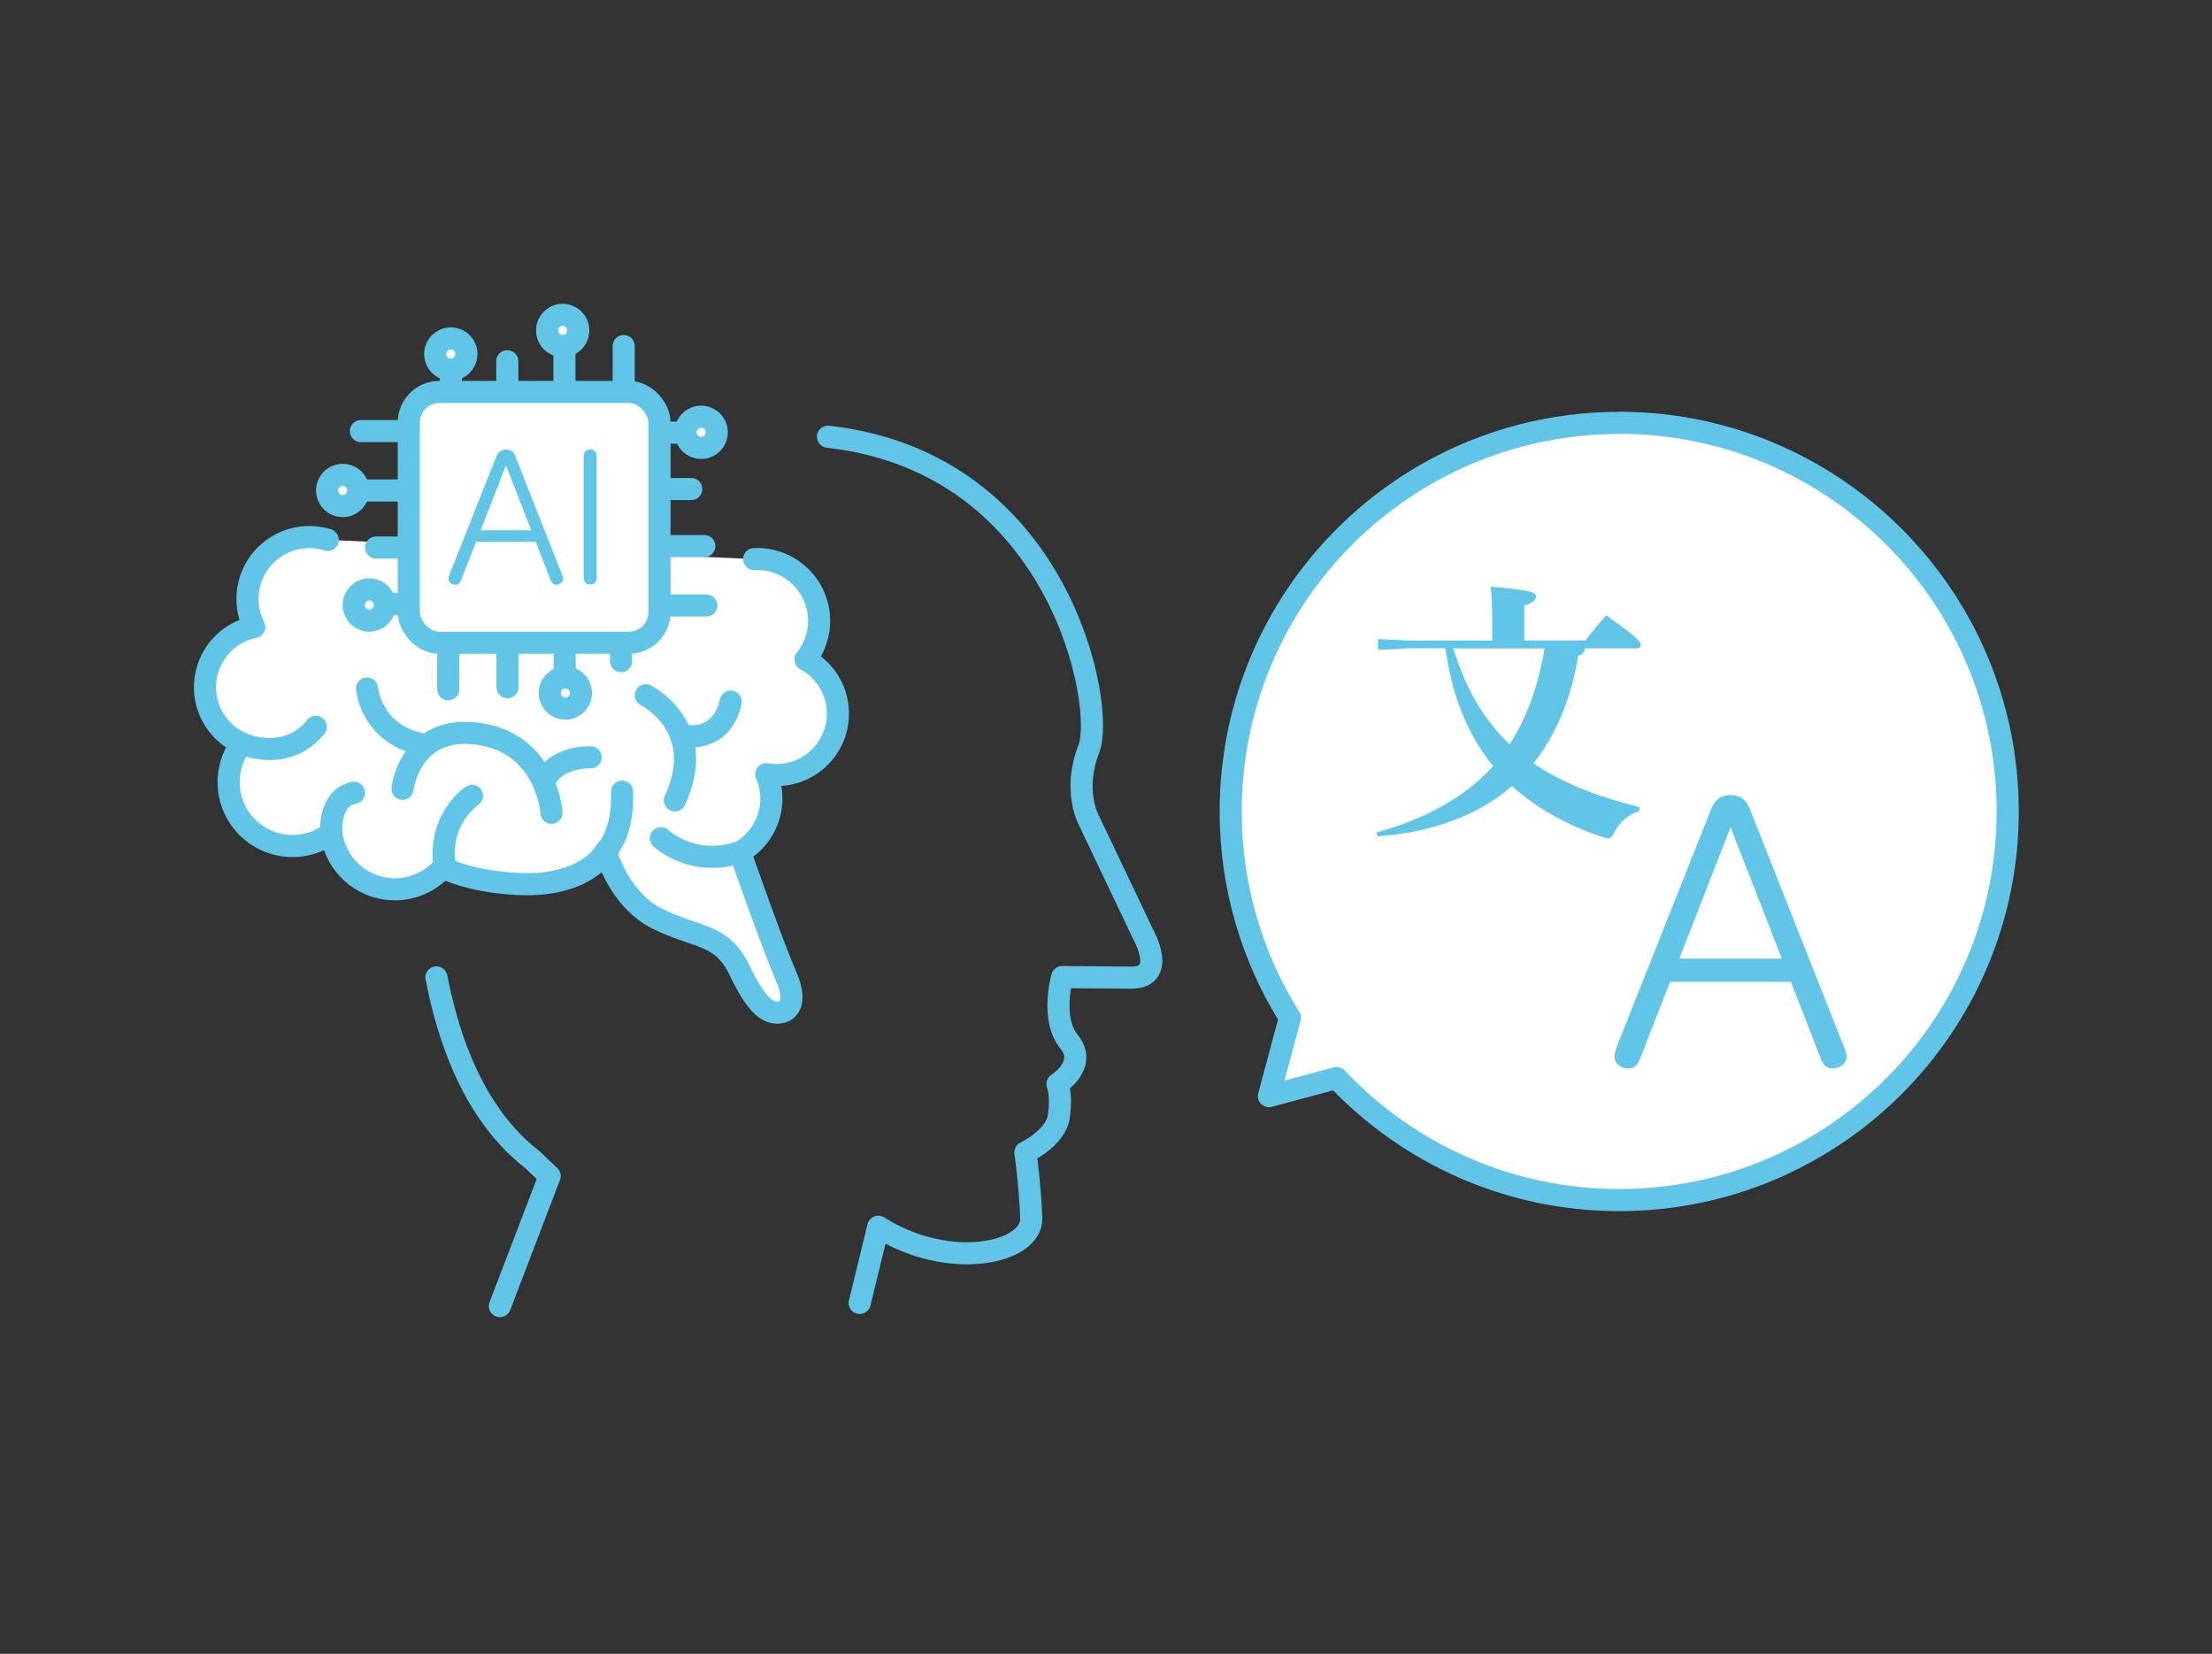
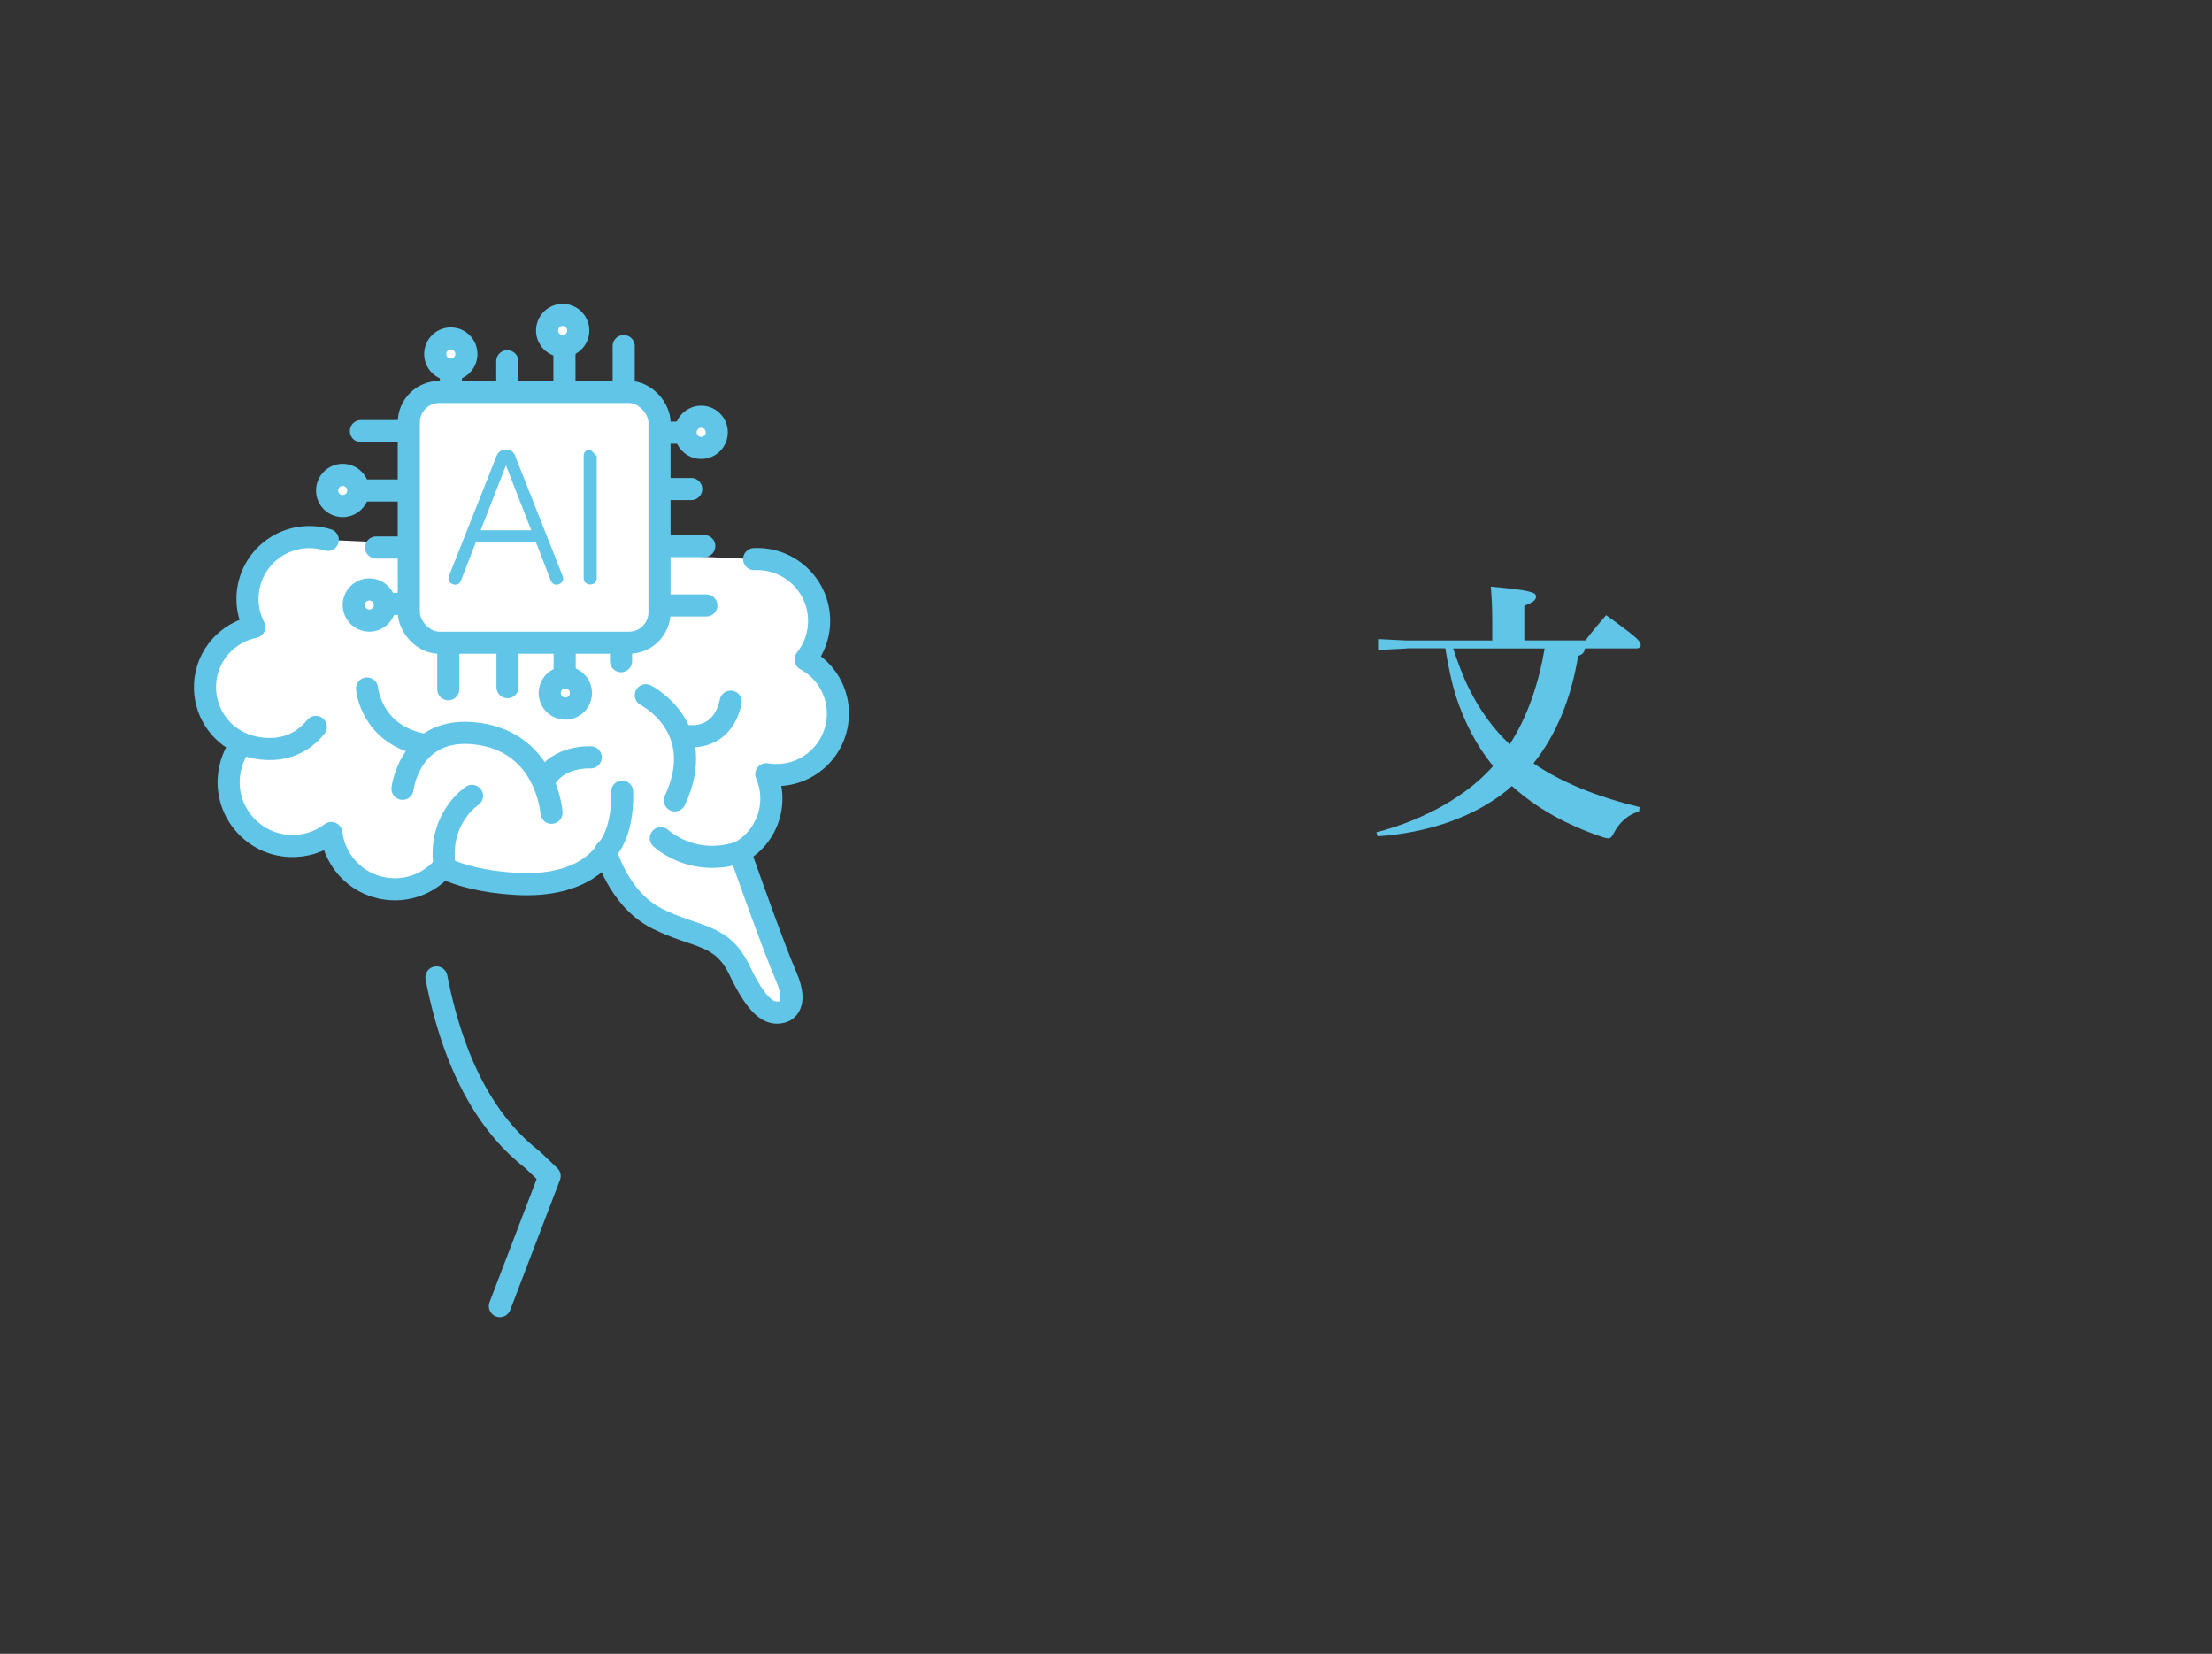
<svg xmlns="http://www.w3.org/2000/svg" id="_レイヤー_2" data-name="レイヤー 2" viewBox="0 0 200.1 149.58">
  <rect x="0" y="0" width="200.1" height="149.58" fill="#333333" stroke="none" />
  <defs>
    <style>
      .cls-1 {
        fill: #61c5e7;
      }

      .cls-1, .cls-2 {
        stroke-width: 0px;
      }

      .cls-2, .cls-3 {
        fill: none;
      }

      .cls-3, .cls-4 {
        stroke: #61c5e7;
        stroke-linecap: round;
        stroke-linejoin: round;
        stroke-width: 2px;
      }

      .cls-4 {
        fill: #fff;
      }
    </style>
  </defs>
  <g id="_レイヤー_1-2" data-name="レイヤー 1">
    <g>
-       <path class="cls-3" d="M74.9,39.5c21.06,2.36,25.1,24.41,23.6,28.22-1.49,3.81,0,6.47,0,6.47l4.9,10.29s2.33,4.08-1.25,3.94l-6.06-.05s-1.09,3.74.62,5.85c1.71,2.11-1.05,3.82-1.05,3.82,0,0,.4.92.13,2.9-.26,1.98-3.03,3.29-3.03,3.29,0,0,.4,2.77.53,5.93.13,3.16-7.38,4.88-13.84.79l-1.68,6.89" />
      <path class="cls-3" d="M45.22,118.13l4.5-11.76-1.54-1.47c-3.65-2.82-7-7.78-8.7-16.5" />
-       <path class="cls-4" d="M146.48,38.25c-19.41,0-35.15,15.74-35.15,35.15,0,6.85,1.97,13.25,5.36,18.65l-1.9,7.09,6.12-1.64c6.41,6.79,15.49,11.04,25.56,11.04,19.41,0,35.15-15.74,35.15-35.15s-15.74-35.15-35.15-35.15Z" />
      <path class="cls-1" d="M127.25,58.65l-2.59.13v-.98l2.59.13h7.74v-1.71c0-1.22-.05-2.23-.13-3.16,3.55.31,4.09.52,4.09.88s-.29.54-1.06.85v3.13h5.54c.54-.73,1.14-1.45,1.86-2.28,2.82,2.02,3.13,2.36,3.13,2.69,0,.21-.16.31-.36.31h-4.68c-.05.39-.29.6-.62.67-.62,3.83-1.97,7.14-4.04,9.73,2.54,1.73,5.69,3,9.6,3.96l-.05.39c-.96.26-1.76.98-2.23,1.86-.21.41-.31.57-.57.57-.1,0-.26-.03-.47-.1-3.31-1.11-6.03-2.64-8.23-4.63-.13.1-.28.23-.41.36-3.05,2.49-7.25,3.88-11.73,4.19l-.13-.36c3.96-1.04,7.56-2.92,10.02-5.41.18-.18.39-.39.54-.6-1.5-1.81-2.56-3.93-3.31-6.16-.47-1.45-.75-2.95-1.01-4.48h-3.49ZM131.45,58.65c.44,1.29.88,2.54,1.5,3.75.93,1.84,2.12,3.52,3.62,4.92,1.68-2.61,2.64-5.62,3.16-8.67h-8.28Z" />
-       <path class="cls-1" d="M158.31,73.2c-.14-.35-.49-1.29-1.76-1.29s-1.63.97-1.76,1.28l-8.57,21.57c-.01.05-.03.11-.05.17-.06.19-.13.42-.13.6,0,.73.71,1.11,1.23,1.11.73,0,.96-.55,1.11-.92l2.69-6.92h10.94l2.68,6.89v.03c.17.37.39.92,1.1.92.6,0,1.26-.44,1.26-1.08,0-.24-.1-.49-.18-.71l-8.57-21.66ZM161.19,86.7h-9.28l4.64-11.88,4.64,11.88Z" />
      <g>
        <path class="cls-4" d="M29.65,48.83c-2.95-.92-6.08.72-7.01,3.67-.45,1.45-.28,2.95.36,4.21-2.43.49-4.32,2.57-4.45,5.16-.12,2.37,1.26,4.47,3.31,5.37-.68.89-1.1,1.99-1.17,3.19-.17,3.19,2.29,5.92,5.48,6.08,1.42.07,2.75-.37,3.8-1.17.33,2.74,2.59,4.94,5.45,5.08,1.83.1,3.51-.67,4.64-1.95,1.51.71,3.62,1.29,6.58,1.47,6.4.39,8.15-2.95,8.15-2.95,0,0,1.12,4.33,4.69,6.11,3.57,1.78,5.81,1.28,7.42,4.66,1.61,3.37,2.72,4.06,3.83,3.77,0,0,1.67-.29.38-3.24-1.08-2.48-3.45-9.17-4.17-11.22,1.6-.9,2.73-2.58,2.83-4.55.05-.89-.12-1.74-.45-2.5.21.04.42.06.64.07,3.06.16,5.67-2.19,5.83-5.26.12-2.22-1.09-4.2-2.92-5.18.82-1.03,1.29-2.35,1.22-3.77-.15-3.08-2.78-5.46-5.87-5.31" />
        <path class="cls-4" d="M33.2,62.27s.34,4.06,4.88,5.03" />
        <path class="cls-4" d="M53.44,68.5s-3.01-.19-4.2,2.11" />
        <path class="cls-4" d="M36.41,71.34s.67-5.84,6.87-4.97c6.2.87,6.61,7.14,6.61,7.14" />
        <path class="cls-4" d="M42.7,71.98s-3.06,1.99-2.5,6.29" />
        <path class="cls-4" d="M58.42,62.88s5.73,2.87,2.63,9.51" />
        <path class="cls-4" d="M62.45,66.58s2.92.34,3.65-3.12" />
-         <path class="cls-4" d="M29.97,75.34s-.29-3.19,2.05-3.64" />
        <path class="cls-4" d="M54.77,77s1.62-1.36,1.51-5.4" />
        <path class="cls-4" d="M59.78,75.81s2.83,2.7,7.15,1.27" />
        <path class="cls-4" d="M21.85,67.24s4.02,1.84,6.72-1.5" />
        <g>
          <rect class="cls-4" x="36.98" y="35.45" width="22.68" height="22.68" rx="2.76" ry="2.76" />
          <path class="cls-1" d="M46.64,41.29c-.07-.17-.24-.63-.87-.63s-.81.48-.87.63l-4.23,10.66s-.02.05-.03.08c-.03.1-.07.21-.07.3,0,.36.35.55.61.55.36,0,.48-.27.55-.45l1.33-3.42h5.41l1.32,3.4v.02c.08.18.19.45.54.45.29,0,.62-.22.62-.53,0-.12-.05-.24-.09-.35l-4.23-10.7ZM48.06,47.96h-4.58l2.29-5.87,2.29,5.87Z" />
-           <path class="cls-1" d="M53.39,40.65c-.27,0-.59.16-.59.59v11.03c0,.36.23.59.59.59.27,0,.59-.16.59-.59v-11.03c0-.36-.23-.59-.59-.59Z" />
+           <path class="cls-1" d="M53.39,40.65c-.27,0-.59.16-.59.59v11.03c0,.36.23.59.59.59.27,0,.59-.16.59-.59v-11.03Z" />
          <g>
            <line class="cls-4" x1="40.79" y1="35.13" x2="40.79" y2="33.84" />
            <line class="cls-4" x1="51.06" y1="35.13" x2="51.06" y2="31.49" />
            <line class="cls-4" x1="45.89" y1="35.4" x2="45.89" y2="32.67" />
            <line class="cls-4" x1="56.42" y1="35.29" x2="56.42" y2="31.3" />
          </g>
          <circle class="cls-4" cx="63.43" cy="39.1" r="1.41" />
          <circle class="cls-4" cx="50.9" cy="29.89" r="1.41" />
          <circle class="cls-4" cx="40.78" cy="32.02" r="1.41" />
          <circle class="cls-4" cx="31" cy="44.36" r="1.41" />
          <circle class="cls-4" cx="33.41" cy="54.72" r="1.41" />
          <circle class="cls-4" cx="51.14" cy="62.68" r="1.41" />
          <line class="cls-4" x1="60.07" y1="39.13" x2="61.36" y2="39.13" />
          <line class="cls-4" x1="60.07" y1="49.39" x2="63.71" y2="49.39" />
          <line class="cls-4" x1="59.8" y1="44.23" x2="62.53" y2="44.23" />
          <line class="cls-4" x1="59.91" y1="54.76" x2="63.9" y2="54.76" />
          <g>
            <line class="cls-4" x1="56.18" y1="58.51" x2="56.18" y2="59.8" />
            <line class="cls-4" x1="45.91" y1="58.51" x2="45.91" y2="62.15" />
            <line class="cls-4" x1="51.08" y1="58.25" x2="51.08" y2="60.97" />
            <line class="cls-4" x1="40.55" y1="58.35" x2="40.55" y2="62.34" />
          </g>
          <g>
            <line class="cls-4" x1="36.48" y1="54.62" x2="35.19" y2="54.62" />
            <line class="cls-4" x1="36.48" y1="44.36" x2="32.84" y2="44.36" />
            <line class="cls-4" x1="36.75" y1="49.52" x2="34.02" y2="49.52" />
            <line class="cls-4" x1="36.64" y1="38.99" x2="32.65" y2="38.99" />
          </g>
        </g>
      </g>
    </g>
    <rect class="cls-2" width="200.1" height="149.58" />
  </g>
</svg>